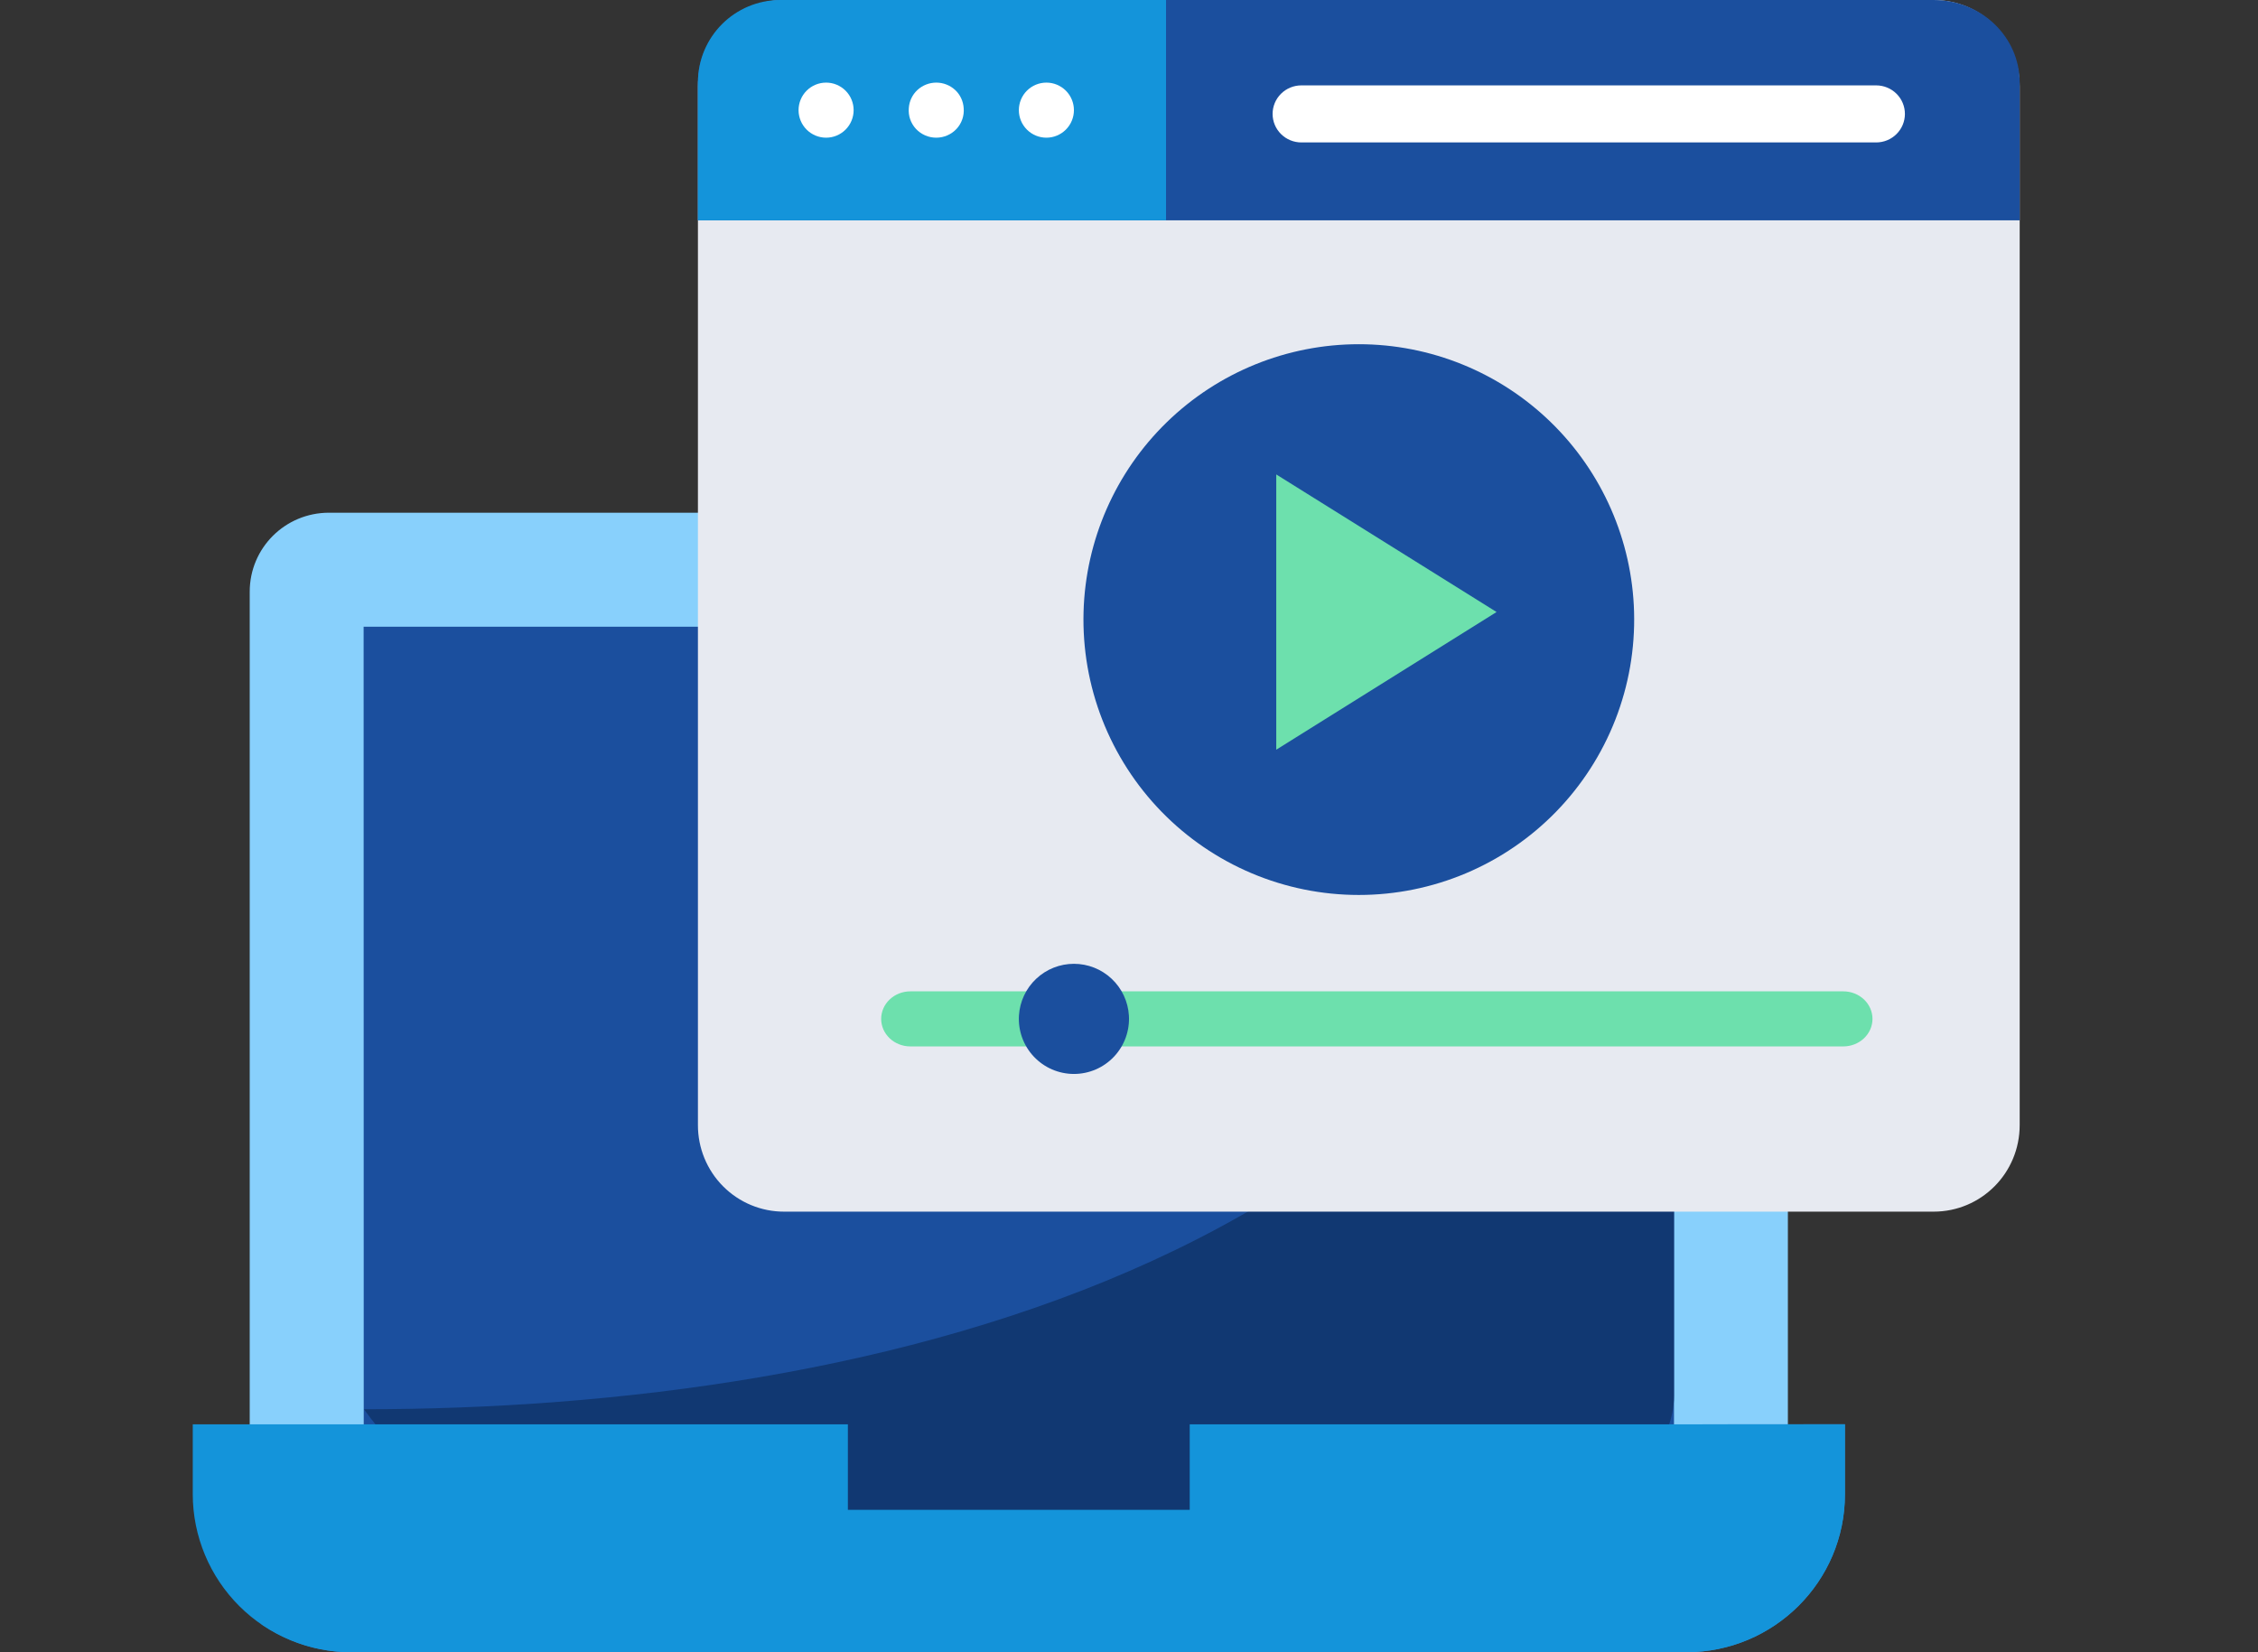
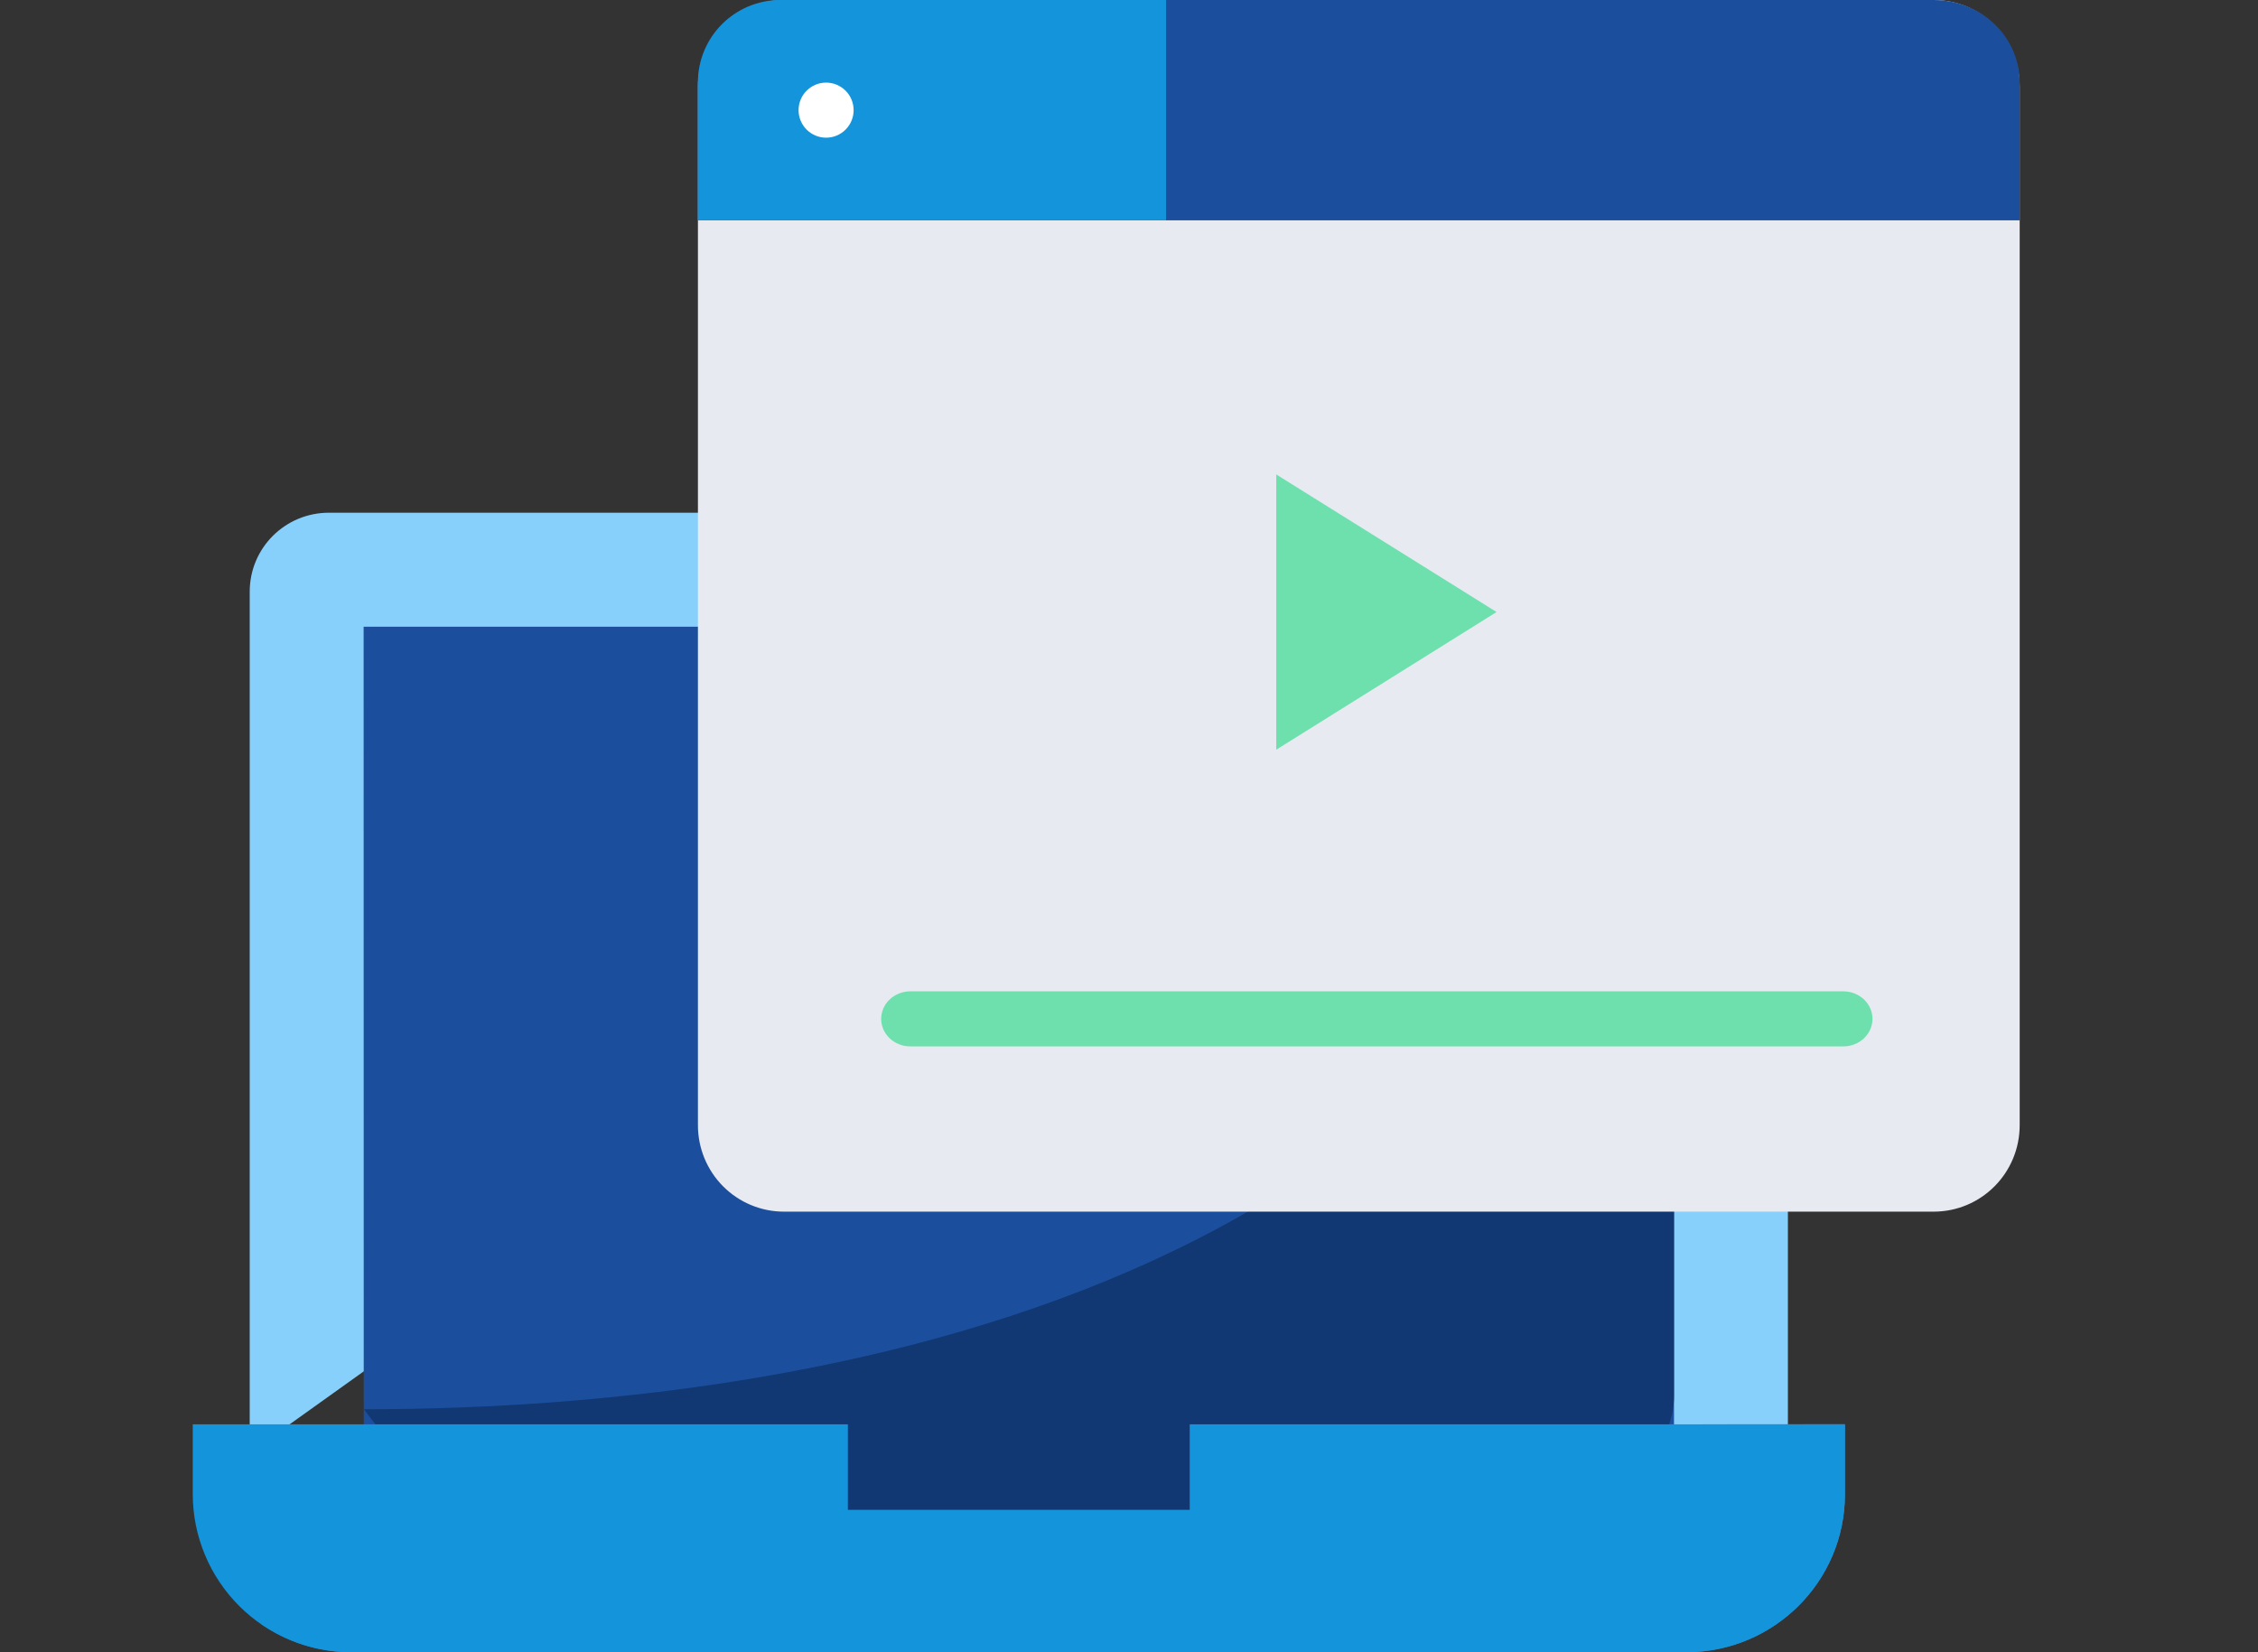
<svg xmlns="http://www.w3.org/2000/svg" width="164" height="120" viewBox="0 0 164 120" fill="none">
  <rect x="0" y="0" width="164" height="120" fill="#333333" stroke="none" />
  <path d="M129.855 105.518V42.977C129.855 42.221 129.706 41.473 129.416 40.775C129.126 40.077 128.701 39.443 128.166 38.91C127.63 38.377 126.995 37.954 126.296 37.667C125.596 37.38 124.848 37.234 124.092 37.237H113.301V105.51L129.855 105.518Z" fill="#88D0FC" />
  <path d="M123.654 103.446V106.456C123.654 112.79 118.493 117.928 112.12 117.928H18.934C20.81 119.226 23.078 120 25.533 120H122.465C128.831 120 133.999 114.862 133.999 108.521V103.438L123.654 103.446Z" fill="#3588CB" />
-   <path d="M18.137 105.518V42.977C18.137 39.794 20.709 37.237 23.9 37.237H113.691V105.51L18.137 105.518Z" fill="#88D0FC" />
+   <path d="M18.137 105.518V42.977C18.137 39.794 20.709 37.237 23.9 37.237H113.691L18.137 105.518Z" fill="#88D0FC" />
  <path d="M26.41 45.518H121.583V105.51H26.418L26.41 45.518Z" fill="#1B4F9E" />
  <path d="M120.191 47.59C111.511 91.849 62.818 102.351 26.434 102.351C27.56 103.915 30.539 107.59 32.619 107.59H61.465L61.583 111.719H86.41L86.973 107.582H115.374C118.815 107.582 121.583 104.814 121.583 101.374V47.59H120.191Z" fill="#113872" />
  <path d="M134 103.446V108.529C134 114.862 128.839 120 122.466 120H25.526C24.016 120.004 22.52 119.711 21.123 119.136C19.726 118.562 18.456 117.718 17.386 116.653C16.316 115.587 15.466 114.321 14.885 112.927C14.304 111.534 14.003 110.039 14 108.529V103.446H61.582V109.655H86.41V103.446H134Z" fill="#1494DA" />
  <path d="M56.947 0H140.436C143.907 0 146.691 2.803 146.691 6.28V81.712C146.691 85.197 143.899 88 140.436 88H56.947C56.124 88.001 55.31 87.839 54.55 87.523C53.79 87.208 53.1 86.744 52.519 86.16C51.937 85.576 51.477 84.882 51.163 84.119C50.85 83.356 50.689 82.538 50.691 81.712V6.28C50.691 2.796 53.484 0 56.947 0Z" fill="#E7EAF1" />
  <path d="M66.121 72H133.879C134.442 72 134.981 72.211 135.379 72.586C135.777 72.961 136 73.47 136 74C136 74.53 135.777 75.039 135.379 75.414C134.981 75.789 134.442 76 133.879 76H66.121C65.558 76 65.019 75.789 64.621 75.414C64.224 75.039 64 74.53 64 74C64 73.47 64.224 72.961 64.621 72.586C65.019 72.211 65.558 72 66.121 72Z" fill="#6DE0AD" />
-   <path d="M81.993 73.754C82.026 74.299 81.948 74.845 81.762 75.359C81.577 75.872 81.288 76.343 80.914 76.74C80.54 77.138 80.088 77.455 79.587 77.672C79.086 77.888 78.546 78 78 78C77.454 78 76.914 77.888 76.413 77.672C75.912 77.455 75.46 77.138 75.086 76.74C74.712 76.343 74.423 75.872 74.238 75.359C74.052 74.845 73.974 74.299 74.007 73.754C74.07 72.738 74.518 71.784 75.26 71.086C76.002 70.388 76.982 70 78 70C79.018 70 79.998 70.388 80.74 71.086C81.482 71.784 81.93 72.738 81.993 73.754Z" fill="#1B4F9E" />
-   <path d="M118.684 44.45C118.757 47.122 118.295 49.781 117.323 52.271C116.351 54.761 114.89 57.031 113.027 58.946C111.163 60.862 108.934 62.385 106.472 63.425C104.01 64.464 101.364 65 98.691 65C96.019 65 93.373 64.464 90.911 63.425C88.449 62.385 86.22 60.862 84.356 58.946C82.493 57.031 81.032 54.761 80.06 52.271C79.088 49.781 78.626 47.122 78.699 44.45C78.842 39.243 81.011 34.297 84.745 30.665C88.479 27.032 93.482 25 98.691 25C103.901 25 108.904 27.032 112.638 30.665C116.371 34.297 118.541 39.243 118.684 44.45Z" fill="#1B4F9E" />
  <path d="M92.695 34.458L108.697 44.45L92.695 54.45V34.458Z" fill="#6DE0AD" />
  <path d="M50.691 16V5.996C50.691 2.669 53.484 0 56.947 0H140.436C143.907 0 146.691 2.677 146.691 5.996V16H50.691Z" fill="#1B4F9E" />
  <path d="M50.691 16V5.996C50.691 2.669 53.367 0 56.686 0H84.691V16H50.691Z" fill="#1494DA" />
-   <path d="M68.004 6C68.513 6 69.003 6.192 69.374 6.536C69.745 6.88 69.961 7.352 69.993 7.854C70.016 8.127 69.983 8.402 69.893 8.661C69.804 8.92 69.662 9.158 69.475 9.36C69.288 9.561 69.059 9.722 68.806 9.832C68.552 9.943 68.278 10 68.001 10C67.723 10 67.449 9.943 67.195 9.832C66.941 9.722 66.713 9.561 66.526 9.36C66.339 9.158 66.196 8.92 66.106 8.661C66.017 8.402 65.984 8.127 66.007 7.854C66.039 7.352 66.263 6.88 66.633 6.536C67.004 6.192 67.495 6 68.004 6Z" fill="white" />
-   <path d="M76.001 6C76.531 6 77.039 6.211 77.414 6.585C77.789 6.96 78 7.47 78 8C78 8.53 77.789 9.039 77.414 9.414C77.039 9.789 76.531 10 76.001 10C75.47 10 74.961 9.789 74.586 9.414C74.211 9.039 74 8.53 74 8C74 7.47 74.211 6.96 74.586 6.585C74.961 6.21 75.47 6 76.001 6Z" fill="white" />
  <path d="M60.001 6C60.531 6 61.039 6.211 61.414 6.585C61.789 6.96 62 7.47 62 8C62 8.53 61.789 9.039 61.414 9.414C61.039 9.789 60.531 10 60.001 10C59.47 10 58.961 9.789 58.586 9.414C58.211 9.039 58 8.53 58 8C58 7.47 58.211 6.96 58.586 6.585C58.961 6.21 59.47 6 60.001 6Z" fill="white" />
-   <path d="M94.52 6.201H136.265C136.819 6.201 137.351 6.419 137.743 6.808C138.135 7.196 138.355 7.724 138.355 8.273C138.355 8.823 138.135 9.35 137.743 9.738C137.351 10.127 136.819 10.345 136.265 10.345H94.52C93.966 10.345 93.434 10.127 93.042 9.738C92.65 9.35 92.43 8.823 92.43 8.273C92.43 7.724 92.65 7.196 93.042 6.808C93.434 6.419 93.966 6.201 94.52 6.201Z" fill="white" />
</svg>